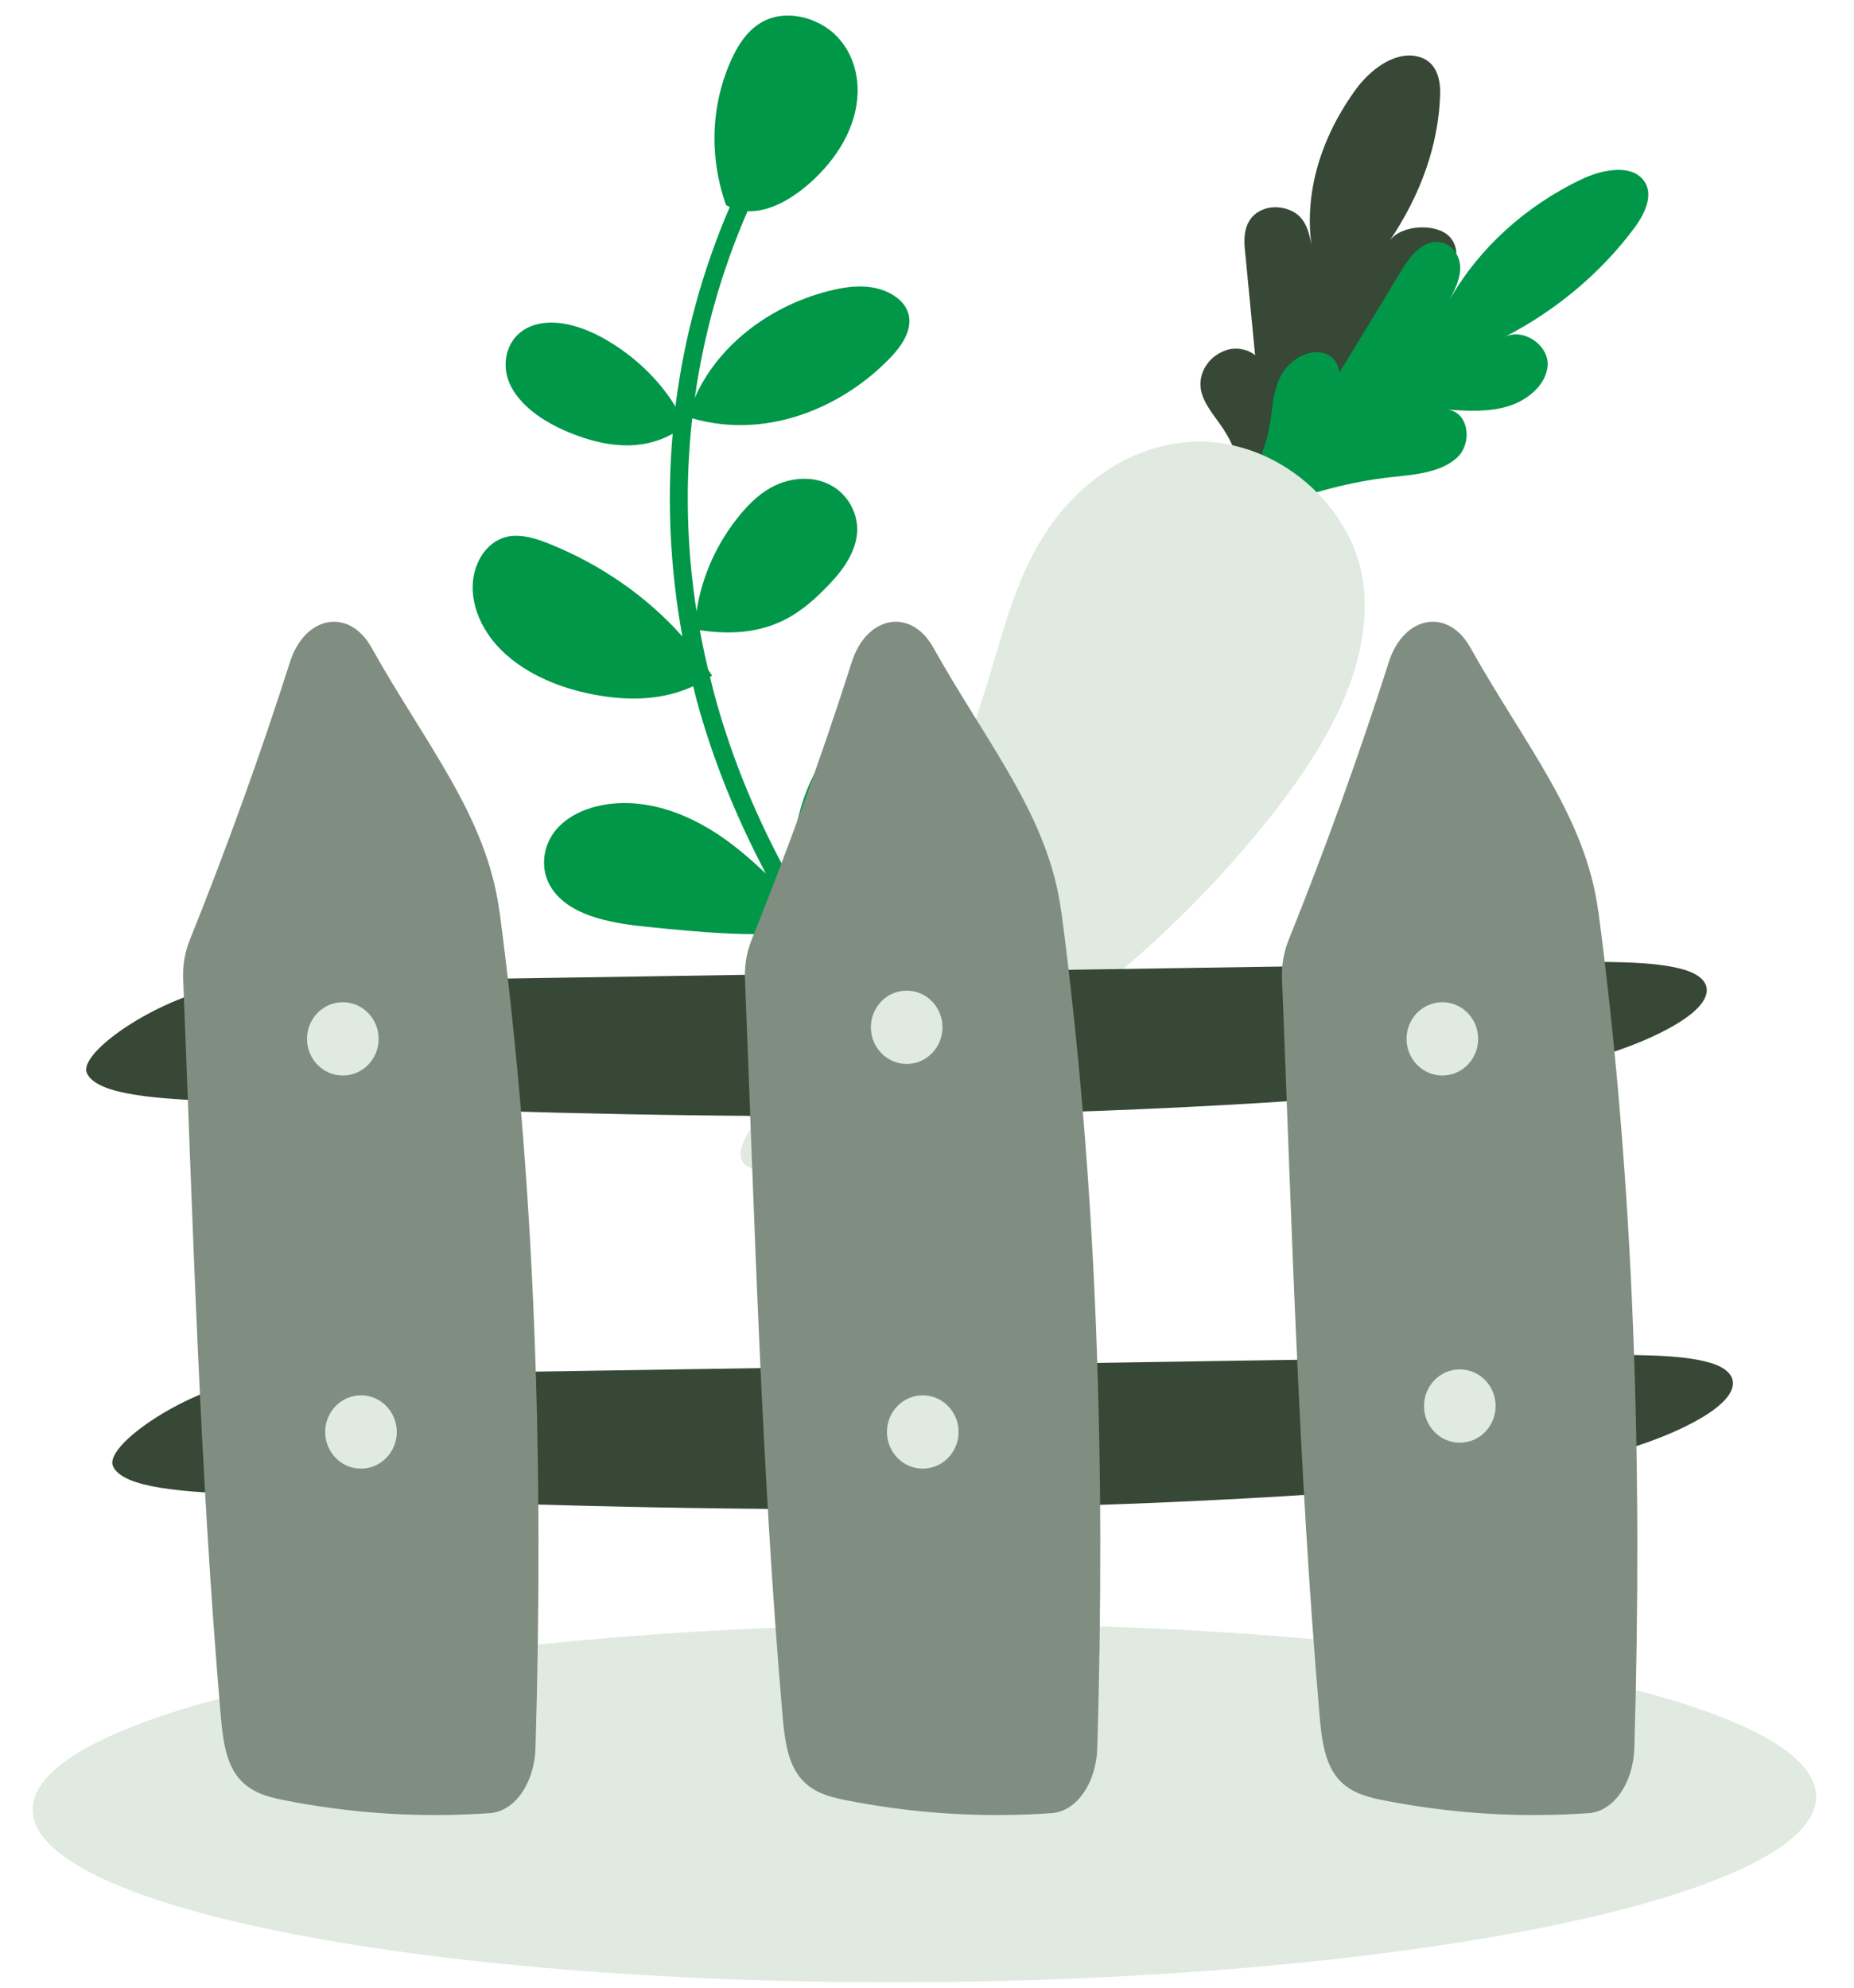
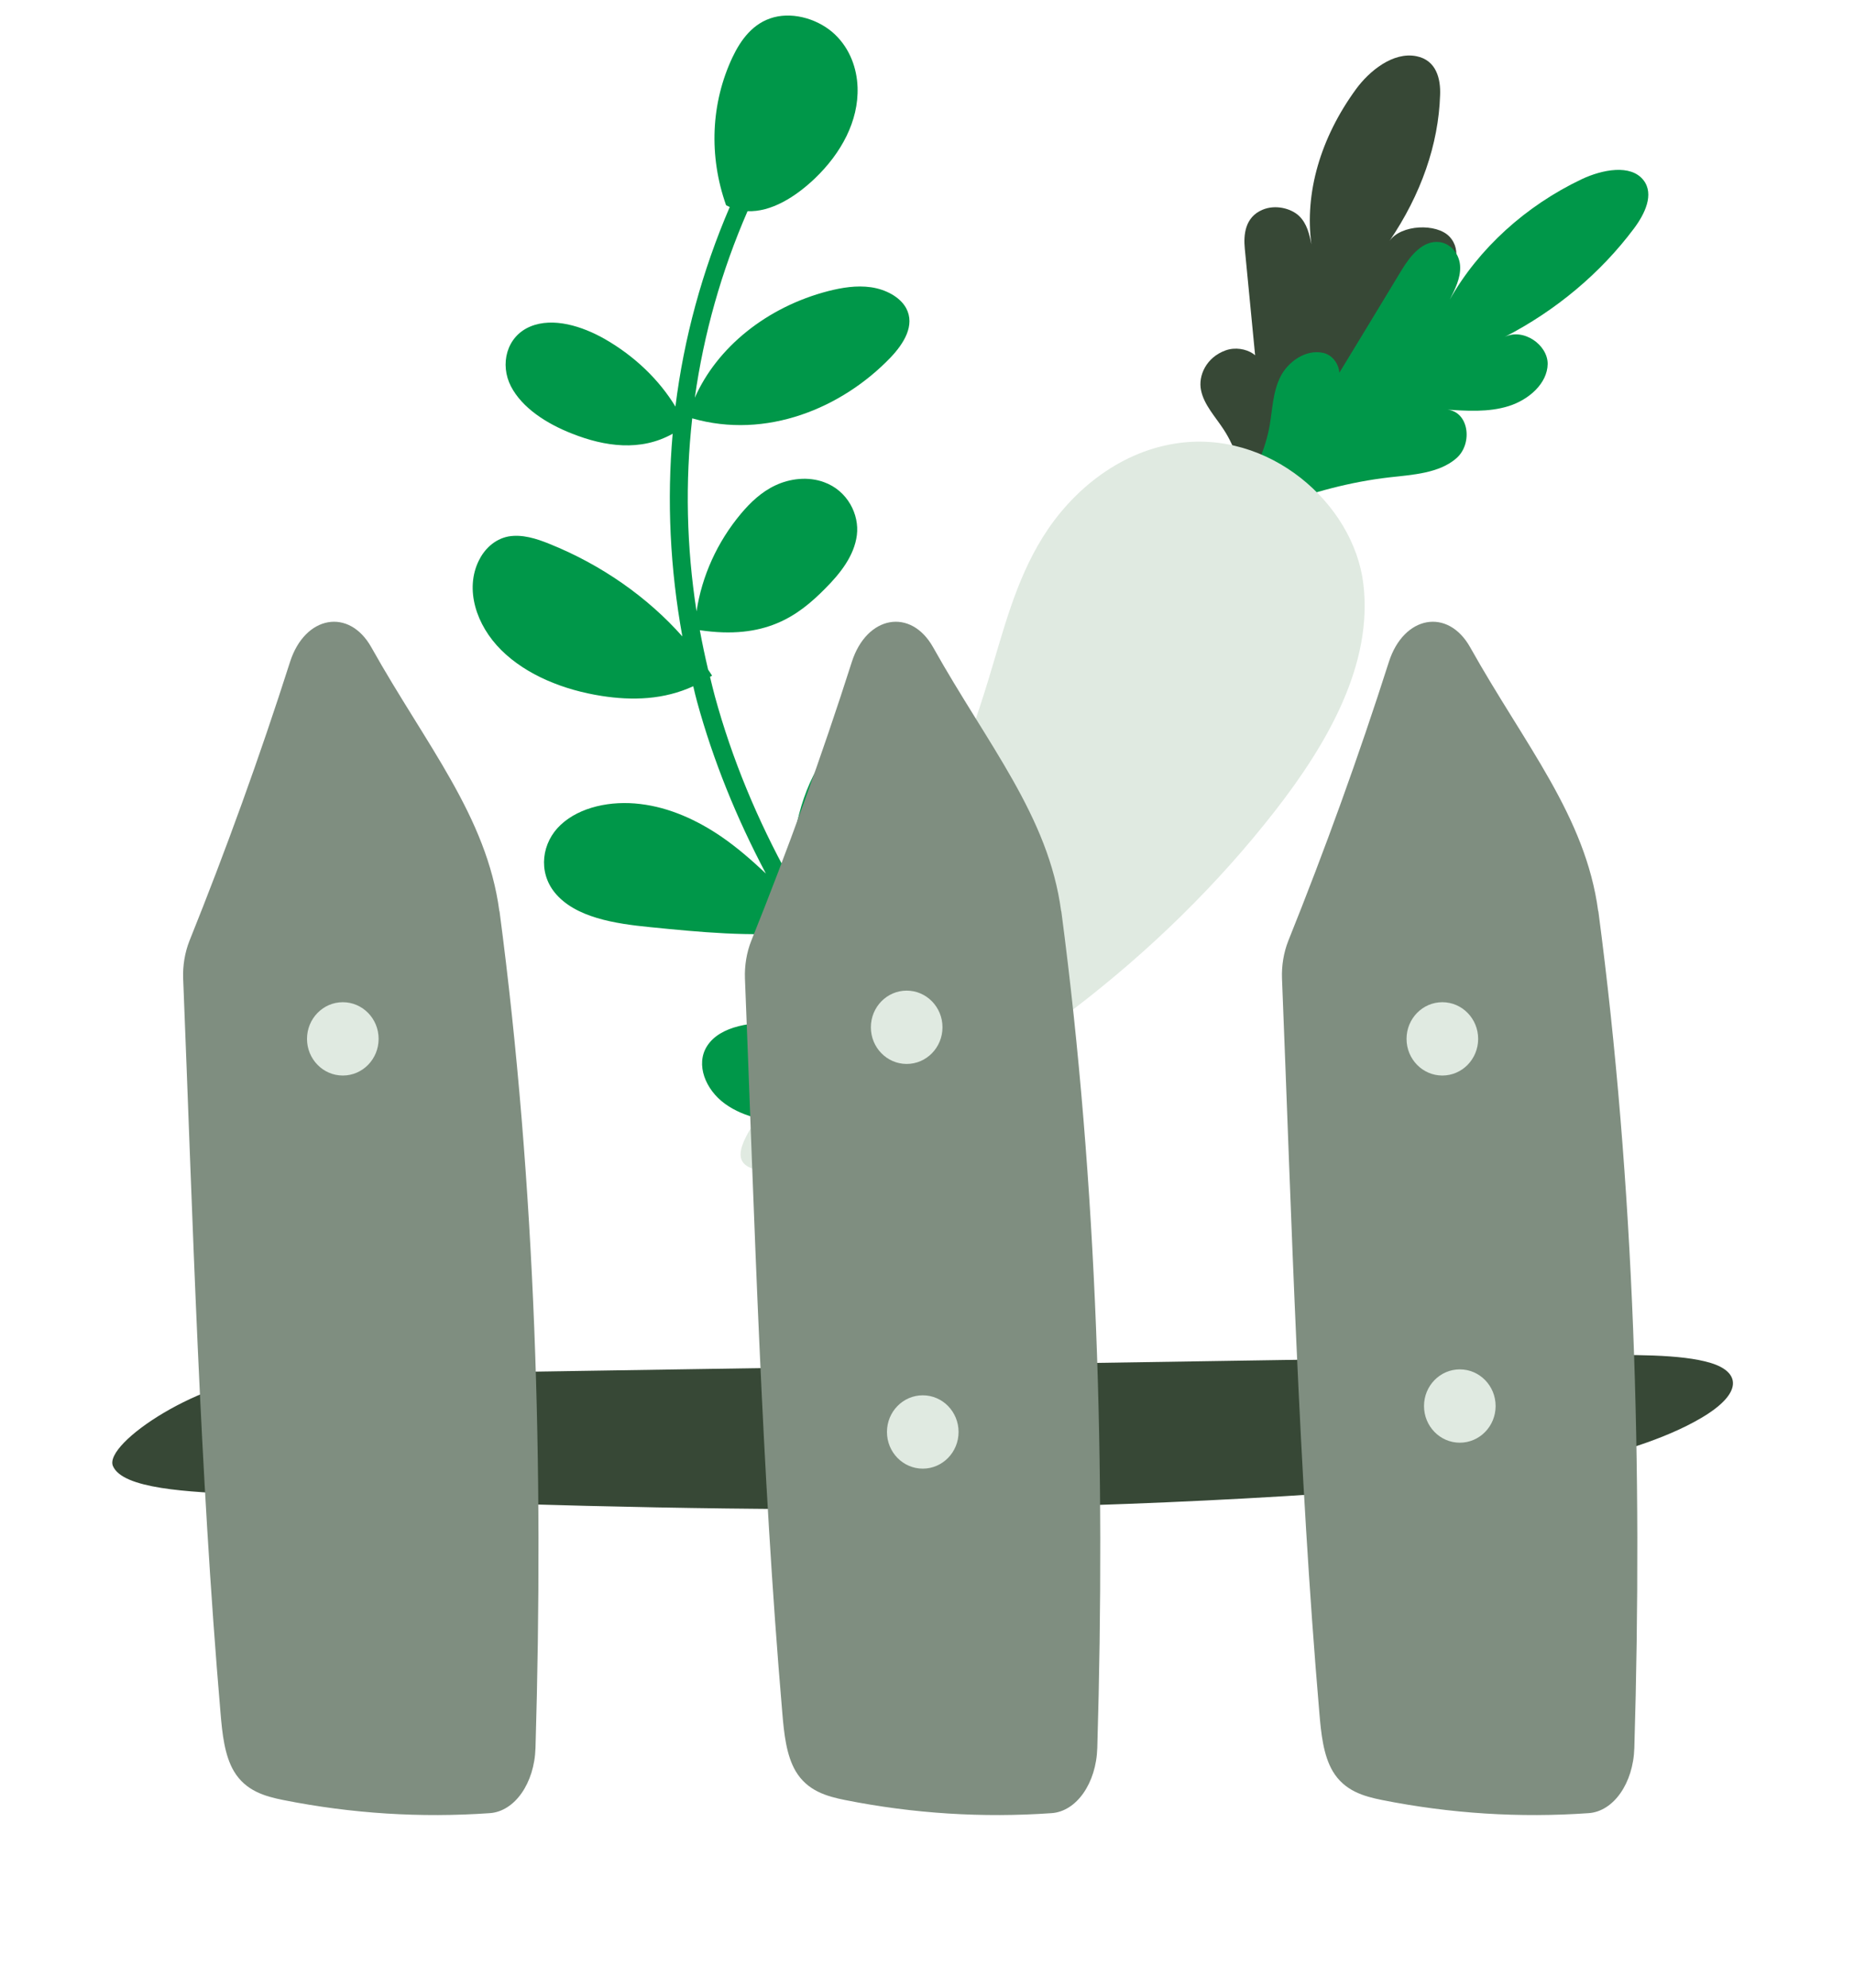
<svg xmlns="http://www.w3.org/2000/svg" id="Layer_1" data-name="Layer 1" viewBox="0 0 107.19 114.95">
  <g>
    <path d="M71,32.52c1.12-2.62,1.21-5.44-.25-7.68-.48-.74-1.14-1.43-1.31-2.27-.18-.84.3-1.91,1.42-2.31,1.12-.4,2.5.48,1.8,1.26-.23-2.38-.46-4.75-.69-7.13-.08-.8,0-1.83,1.02-2.26.75-.32,1.66-.08,2.12.36.46.45.59,1.05.71,1.64-.4-2.97.52-6.16,2.59-8.99.75-1.02,2.12-2.16,3.48-1.89,1.16.23,1.41,1.32,1.37,2.25-.09,2.84-1.1,5.75-2.93,8.44.67-.97,2.73-1.04,3.47-.26.75.79.37,2.02-.5,2.91-.88.89-2.16,1.52-3.4,2.12,1.33-.72,2.91.49,2.54,1.63-.37,1.14-1.75,2.01-2.95,2.85-4.05,2.84-6.95,6.58-8.49,9.32h0Z" style="fill: #374836; stroke-width: 0px;" />
    <path d="M68.54,31.81c2.47-1.83,4.37-4.4,4.87-7.23.16-.94.18-1.91.61-2.78.43-.87,1.45-1.61,2.46-1.4s1.36,1.74.38,2.1c1.41-2.31,2.81-4.63,4.21-6.94.48-.78,1.21-1.69,2.17-1.56.71.1,1.17.78,1.18,1.44.02.65-.29,1.28-.6,1.88,1.67-2.95,4.39-5.42,7.63-6.96,1.17-.55,2.83-.89,3.57.06.63.81.08,1.95-.55,2.79-1.92,2.57-4.51,4.75-7.49,6.28,1.09-.55,2.51.45,2.5,1.56-.02,1.12-1.08,2.06-2.25,2.43s-2.44.28-3.67.2c1.36.02,1.63,1.96.64,2.82-.99.86-2.49.95-3.85,1.1-4.58.52-8.97,2.47-11.8,4.21h0Z" style="fill: #009749; stroke-width: 0px;" />
    <path d="M44.65,63.45c5.66-7.43,9.9-15.62,12.49-24.13.86-2.81,1.55-5.69,3.15-8.26,1.6-2.58,4.3-4.88,7.64-5.41,5.43-.87,10.32,3.46,10.89,8.09.57,4.63-2.03,9.21-5.12,13.17-6.55,8.4-15.67,15.38-26.15,20.01-1.27.56-2.76,1.1-4.05.65-1.29-.45-.67-1.71,1.16-4.12Z" style="fill: #e0eae1; stroke-width: 0px;" />
  </g>
-   <path d="M53.62,114.61c28.47-.23,51.48-5.05,51.38-10.76-.1-5.71-23.26-10.16-51.73-9.94-28.47.23-51.48,5.05-51.38,10.76.1,5.71,23.26,10.16,51.73,9.94Z" style="fill: #e0eae1; stroke-width: 0px;" />
+   <path d="M53.62,114.61Z" style="fill: #e0eae1; stroke-width: 0px;" />
  <path d="M54.35,62.42c-.04-.36-.06-.55-.23-.32-.07-.04-.13-.08-.2-.12-.22-.23-.43-.46-.65-.69.33.04.75.11,1.17.18,1.84-2.59,3.75-5.4,3.38-8.5-.14-1.27-.97-2.75-2.48-2.97-.86-.12-1.7.22-2.24.75-.54.53-.84,1.2-1.05,1.88-.76,2.37-.71,4.96.1,7.42-2.08-2.4-3.93-4.92-5.52-7.56,3.63-.52,6.25-2.63,7.29-5.48.38-1.03.52-2.16.07-3.21-.45-1.05-1.62-1.97-2.92-2.03-1.45-.06-2.6.88-3.32,1.88-1.5,2.09-1.92,4.61-2.1,7.13-1.87-3.38-3.33-6.9-4.32-10.52-.1-.37-.19-.75-.28-1.12.04-.03.08-.05.12-.07-.07-.12-.16-.24-.23-.35-.18-.76-.34-1.52-.48-2.28,3.76.56,5.66-.8,7.24-2.4.89-.89,1.69-1.91,1.84-3.1.15-1.19-.54-2.57-1.9-3.06-.92-.34-1.97-.21-2.8.18-.82.38-1.46,1-2,1.64-1.38,1.65-2.26,3.61-2.57,5.65-.58-3.74-.66-7.48-.25-11.16,4.27,1.23,8.65-.58,11.47-3.52.76-.8,1.43-1.86.9-2.85-.36-.66-1.2-1.09-2.03-1.21-.84-.12-1.68.02-2.47.22-3.56.92-6.44,3.26-7.72,6.17.52-3.7,1.54-7.32,3.05-10.79,1.35.06,2.76-.81,3.9-1.9,1.5-1.44,2.53-3.3,2.46-5.27-.04-1.08-.43-2.21-1.31-3.05-.88-.84-2.32-1.31-3.53-.99-1.21.32-1.92,1.32-2.39,2.31-1.25,2.65-1.38,5.71-.37,8.56.07.04.14.06.21.1-1.59,3.7-2.65,7.58-3.14,11.54-.94-1.55-2.36-2.92-4.09-3.91-1.3-.74-2.98-1.27-4.3-.72-1.39.58-1.77,2.2-1.12,3.46.65,1.25,2.06,2.16,3.55,2.74,1.87.74,3.95,1.04,5.8,0-.34,3.87-.15,7.8.56,11.72-2-2.26-4.67-4.14-7.68-5.35-.76-.31-1.59-.57-2.38-.43-.82.16-1.4.76-1.71,1.4-.81,1.65-.16,3.72,1.3,5.17,1.46,1.45,3.62,2.31,5.8,2.65,1.79.28,3.6.22,5.3-.56.07.3.14.6.22.89.93,3.4,2.28,6.73,3.98,9.94-.81-.76-1.65-1.5-2.6-2.15-1.37-.93-2.96-1.67-4.66-1.87-1.7-.21-3.5.17-4.6,1.2-1.1,1.02-1.33,2.72-.34,3.93,1.18,1.44,3.48,1.79,5.51,1.99,2.89.29,5.82.57,8.66.29,1.45,2.31,3.1,4.54,4.92,6.67-1.88-.79-3.91-1.28-5.96-1.41-1.67-.11-3.59.14-4.34,1.34-.66,1.05-.09,2.5,1.04,3.32,1.14.83,2.71,1.11,4.16,1.04,1.45-.07,2.82-.46,4.18-.82,1.14-.3,2.31-.58,3.52-.65,2.51,2.57,5.29,4.96,8.31,7.14l.61-.86c-3.07-2.2-5.87-4.63-8.38-7.24h.02Z" style="fill: #009749; stroke-width: 0px;" />
-   <path d="M14.58,56.81c25.11-.39,50.22-.78,75.33-1.17,2.85-.04,5.79-.08,7.49.44s1.89,1.75-.57,3.19c-4.13,2.43-11.8,3.61-17.13,4.03-25.17,1.97-46.17,1.18-66.9.38-3.51-.13-7.22-.33-7.78-1.64s5.2-5.15,9.55-5.22Z" style="fill: #374836; stroke-width: 0px;" />
  <path d="M16.09,79.54c25.11-.39,50.22-.78,75.33-1.17,2.85-.04,5.79-.08,7.49.44,1.71.52,1.89,1.75-.57,3.19-4.13,2.43-11.8,3.61-17.13,4.03-25.17,1.97-46.17,1.18-66.9.38-3.51-.13-7.22-.33-7.78-1.64s5.2-5.15,9.55-5.22Z" style="fill: #374836; stroke-width: 0px;" />
  <path d="M28.88,52.69c2.1,15.91,2.56,32.2,2.08,48.38-.06,2.04-1.2,3.67-2.64,3.77-3.99.28-7.99.03-11.95-.76-1.04-.21-2.17-.52-2.85-1.67-.54-.92-.67-2.17-.77-3.36-1.21-14.16-1.6-28.46-2.16-42.46-.03-.76.1-1.52.36-2.18,2.11-5.25,4.06-10.63,5.82-16.14.86-2.68,3.41-3.14,4.7-.84,3.15,5.63,6.67,9.76,7.4,15.25Z" style="fill: #7f8e80; stroke-width: 0px;" />
  <path d="M61.36,52.69c2.1,15.91,2.56,32.2,2.08,48.38-.06,2.04-1.2,3.67-2.64,3.77-3.99.28-7.99.03-11.95-.76-1.04-.21-2.17-.52-2.85-1.67-.54-.92-.67-2.17-.77-3.36-1.21-14.16-1.6-28.46-2.16-42.46-.03-.76.1-1.52.36-2.18,2.11-5.25,4.06-10.63,5.82-16.14.86-2.68,3.41-3.14,4.7-.84,3.15,5.63,6.67,9.76,7.4,15.25Z" style="fill: #7f8e80; stroke-width: 0px;" />
  <path d="M92.41,52.69c2.1,15.91,2.56,32.2,2.08,48.38-.06,2.04-1.2,3.67-2.64,3.77-3.99.28-7.99.03-11.95-.76-1.04-.21-2.17-.52-2.85-1.67-.54-.92-.67-2.17-.77-3.36-1.21-14.16-1.6-28.46-2.16-42.46-.03-.76.1-1.52.36-2.18,2.11-5.25,4.06-10.63,5.82-16.14.86-2.68,3.41-3.14,4.7-.84,3.15,5.63,6.67,9.76,7.4,15.25Z" style="fill: #7f8e80; stroke-width: 0px;" />
  <ellipse cx="52.42" cy="59.4" rx="2.07" ry="2.12" style="fill: #e0eae1; stroke-width: 0px;" />
  <ellipse cx="19.82" cy="60.07" rx="2.07" ry="2.12" style="fill: #e0eae1; stroke-width: 0px;" />
-   <ellipse cx="20.87" cy="82.8" rx="2.07" ry="2.12" style="fill: #e0eae1; stroke-width: 0px;" />
  <ellipse cx="53.35" cy="82.8" rx="2.07" ry="2.12" style="fill: #e0eae1; stroke-width: 0px;" />
  <ellipse cx="84.4" cy="81.3" rx="2.07" ry="2.12" style="fill: #e0eae1; stroke-width: 0px;" />
  <ellipse cx="83.39" cy="60.07" rx="2.07" ry="2.12" style="fill: #e0eae1; stroke-width: 0px;" />
</svg>